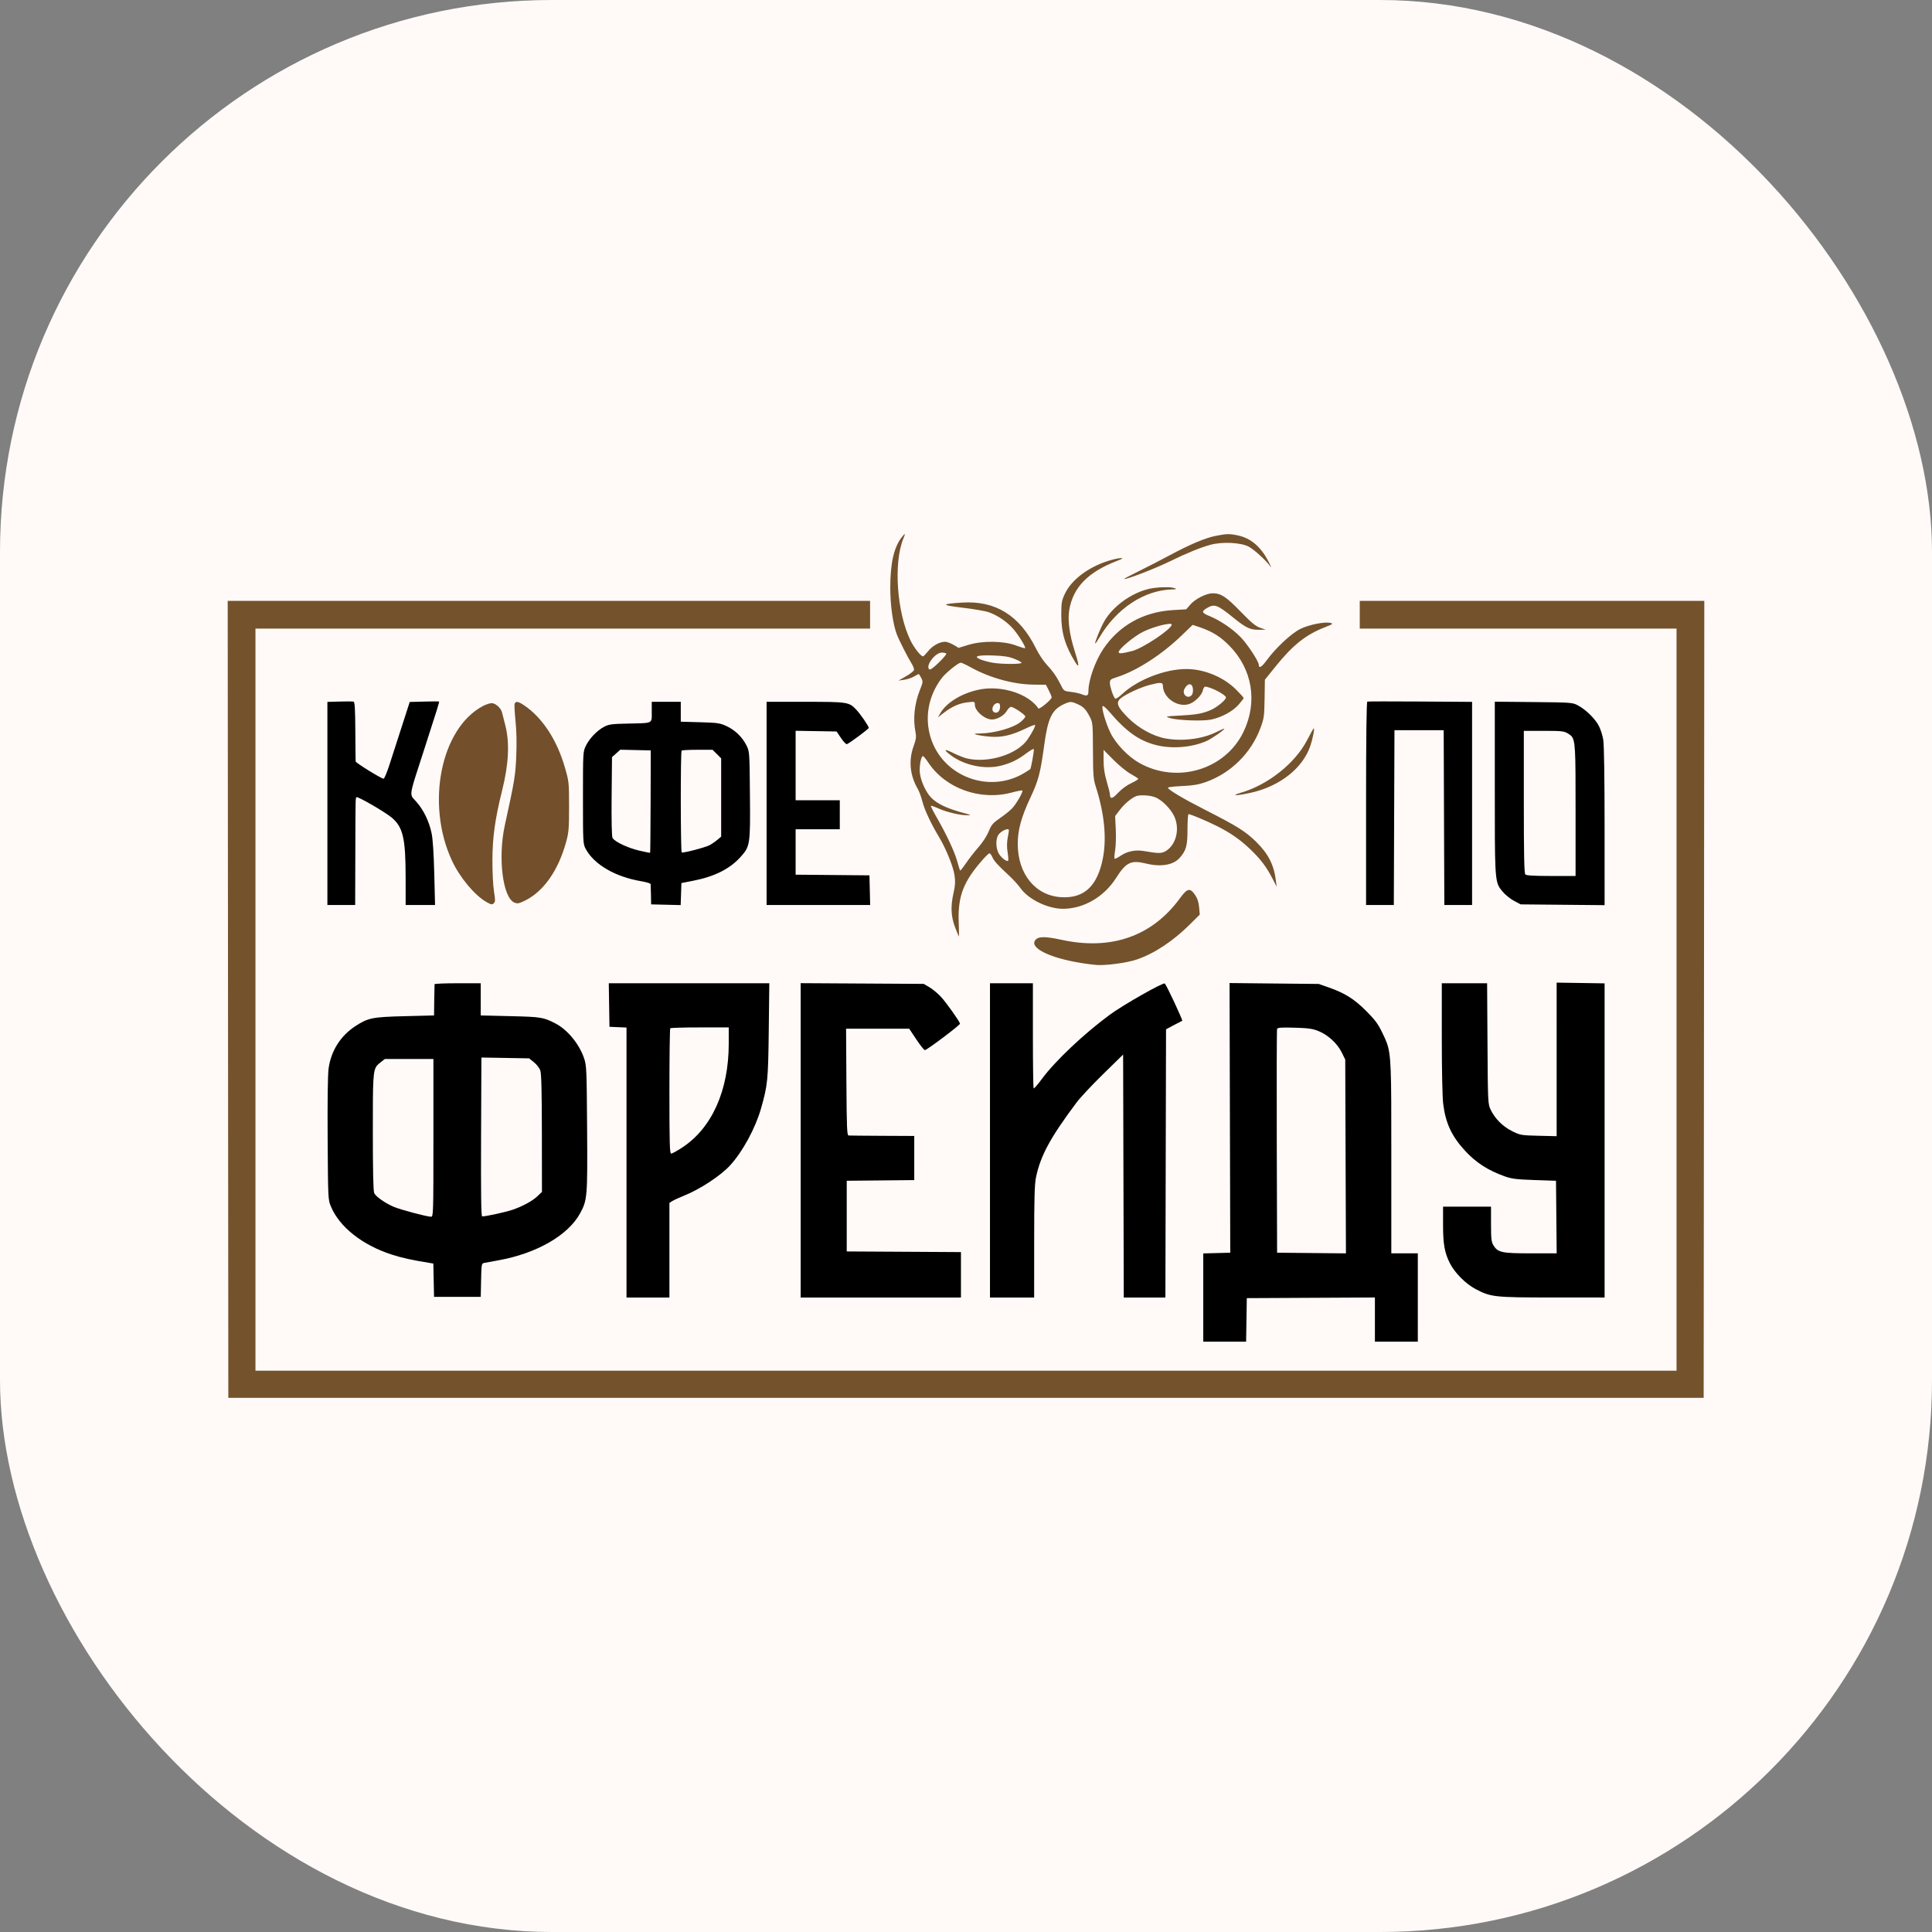
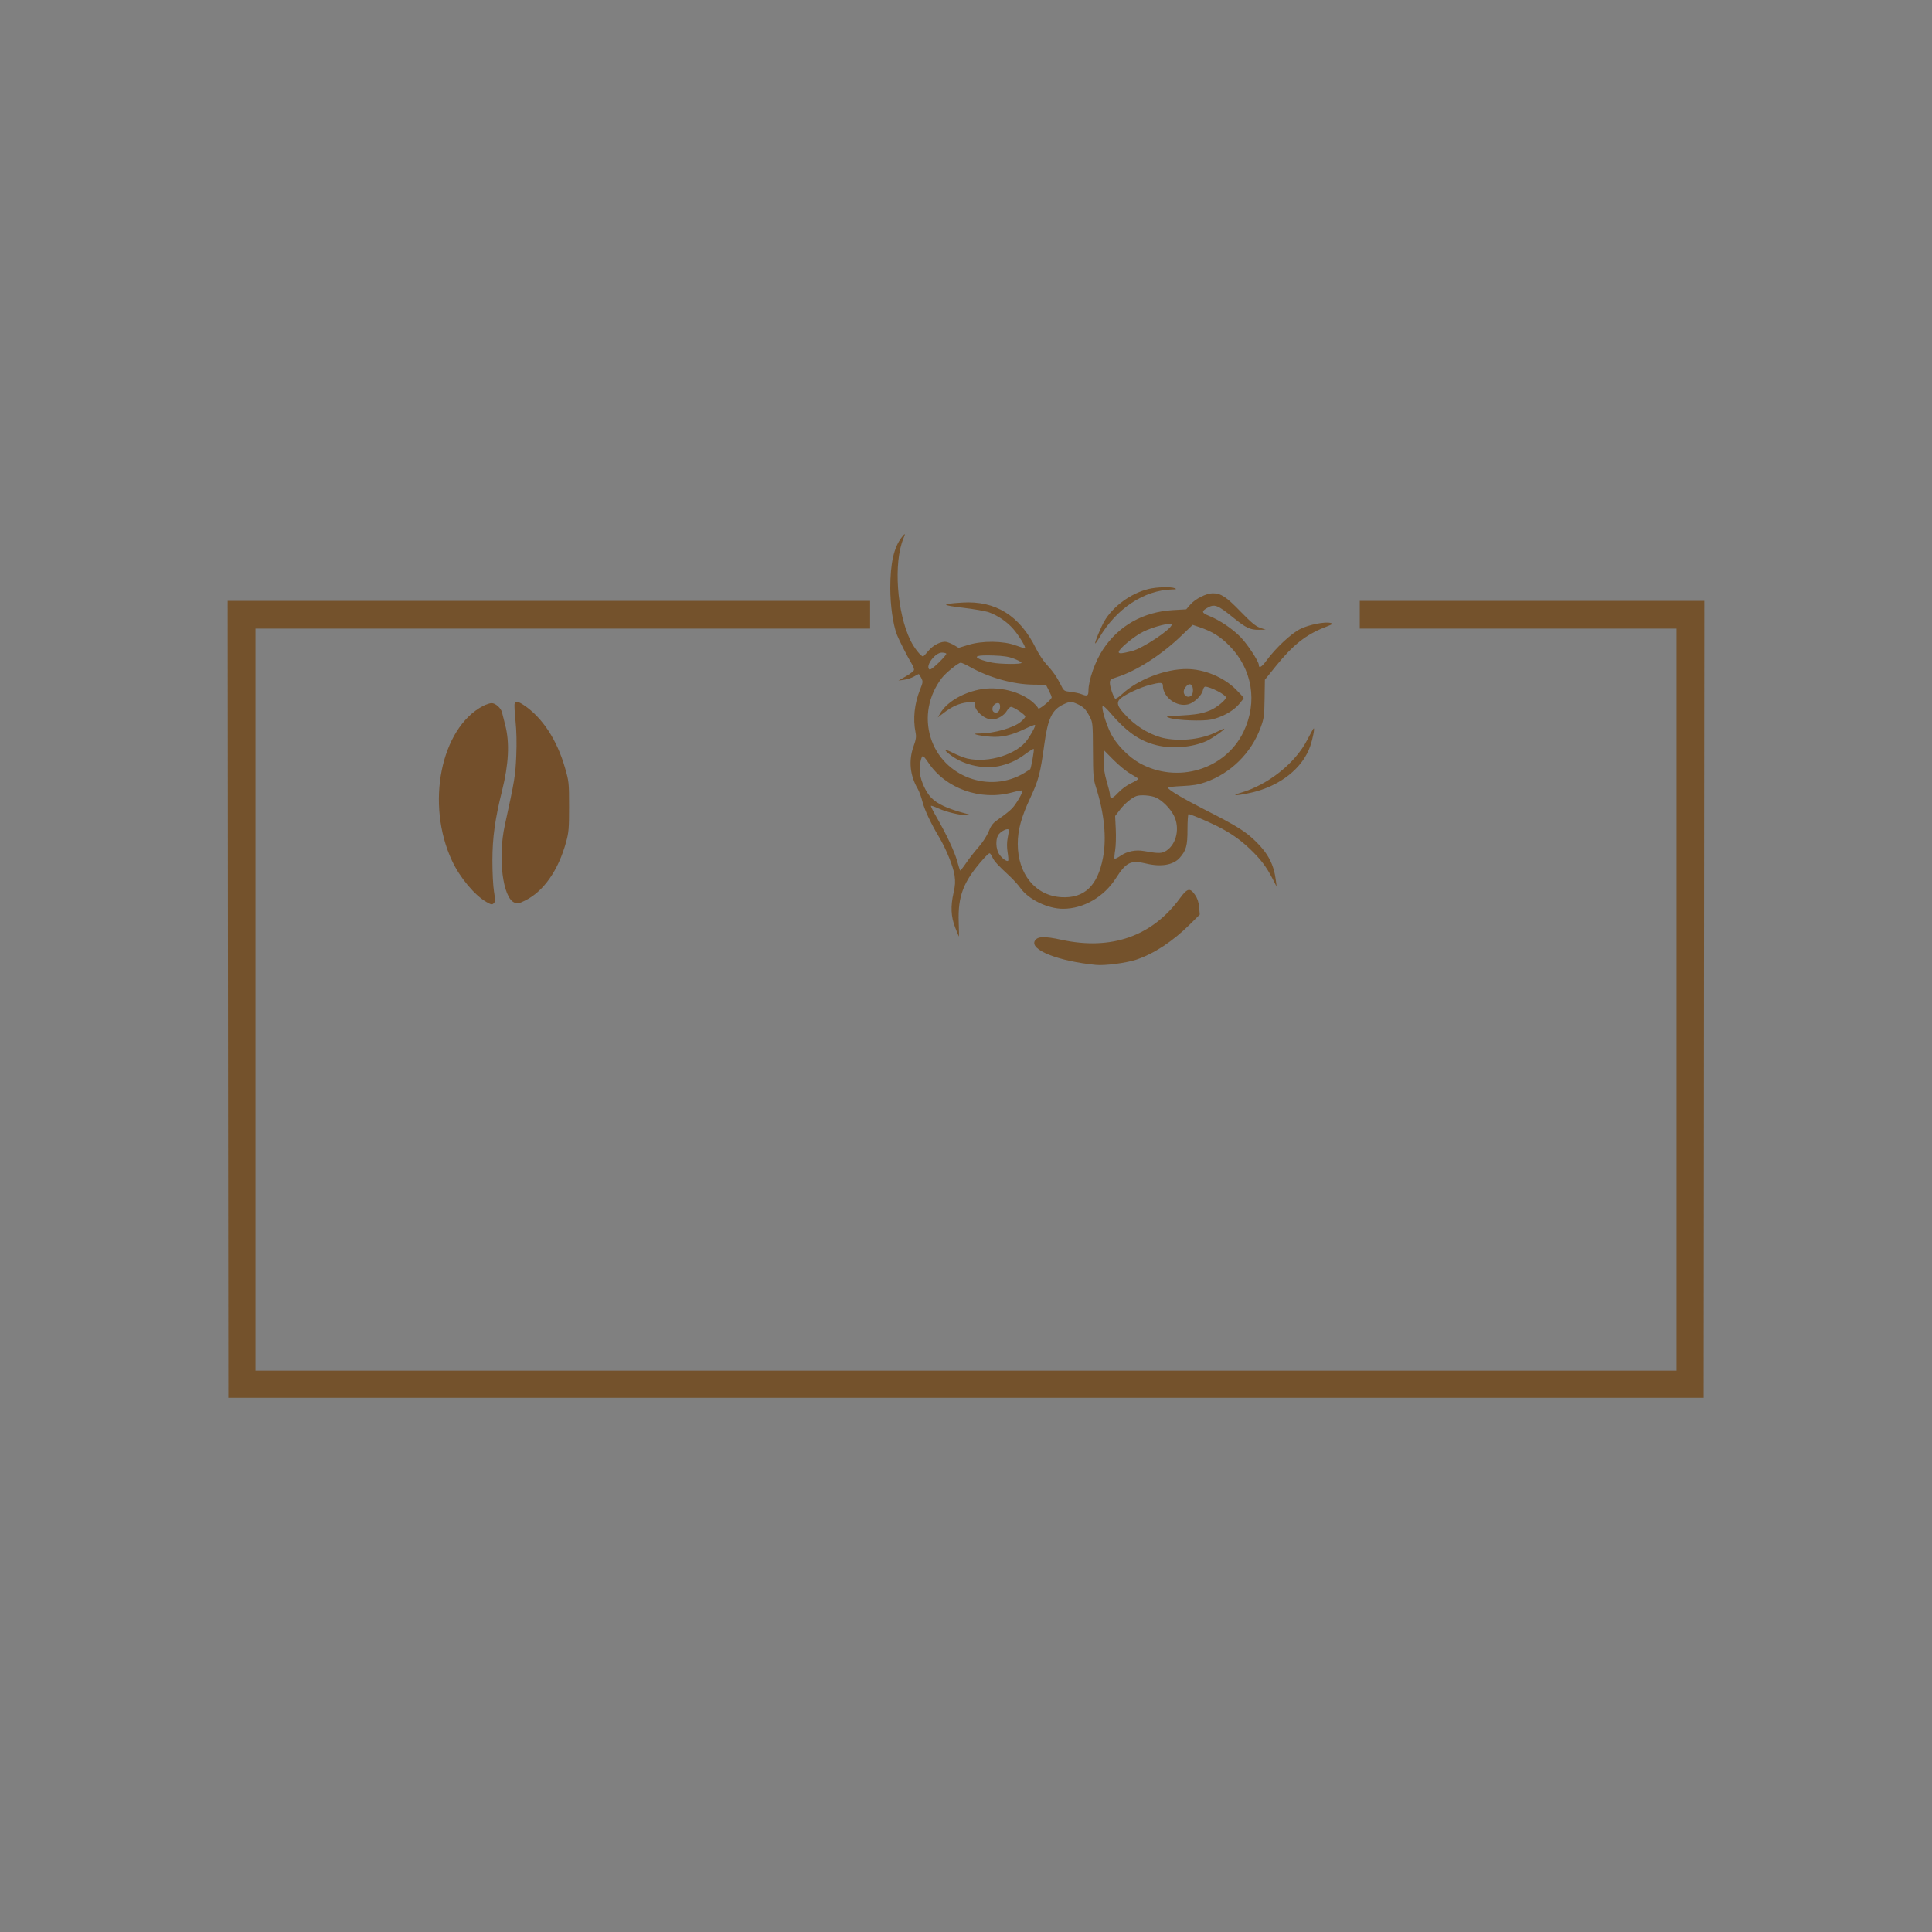
<svg xmlns="http://www.w3.org/2000/svg" width="700" height="700" viewBox="0 0 700 700" fill="none">
  <rect x="0" y="0" width="700" height="700" fill="#808080" stroke="none" />
-   <rect width="700" height="700" rx="200" fill="#FFFAF8" />
  <path d="M186.464 254.967C186.32 255.345 186.46 258.135 186.778 261.168C187.154 264.76 187.25 269.183 187.054 273.857C186.754 281.027 186.49 282.626 182.892 299.093C180.347 310.746 182.155 325.27 186.369 327.016C187.495 327.482 188.001 327.39 190.184 326.322C196.949 323.012 202.302 315.375 205.144 304.979C206.068 301.597 206.19 300.114 206.186 292.234C206.182 283.554 206.143 283.182 204.702 278.166C201.786 268.017 196.467 259.927 189.779 255.467C187.755 254.117 186.843 253.98 186.464 254.967Z" fill="#734F2B" />
  <path d="M175.009 255.788C159.679 263.853 154.18 291.347 163.786 311.897C166.636 317.991 171.981 324.391 176.247 326.814C177.992 327.805 178.307 327.858 178.901 327.264C179.483 326.682 179.494 326.102 178.983 323.016C178.653 321.028 178.399 315.993 178.41 311.668C178.43 303.415 179.366 296.685 181.905 286.519C184.33 276.809 184.705 269.133 183.069 262.741C182.554 260.729 182.019 258.625 181.879 258.065C181.49 256.509 179.473 254.736 178.12 254.759C177.463 254.771 176.063 255.234 175.009 255.788Z" fill="#734F2B" />
  <path d="M82.613 362.082L82.728 506.463H350H617.271L617.387 362.082L617.502 217.7H555.084H492.667V222.73V227.76H550.053H607.44V362.196V496.632H350H92.56V362.196V227.76H203.904H315.248V222.73V217.7H198.873H82.499L82.613 362.082Z" fill="#74522C" />
  <path fill-rule="evenodd" clip-rule="evenodd" d="M326.741 194.634C323.869 198.285 322.564 204.042 322.564 213.058C322.564 219.283 323.53 226.154 324.92 229.818C325.692 231.852 328.887 238.17 330.179 240.217C330.799 241.199 331.243 242.328 331.165 242.724C331.087 243.121 329.789 244.152 328.28 245.014L325.536 246.583L327.594 246.294C328.726 246.135 330.332 245.603 331.164 245.113C331.996 244.623 332.762 244.222 332.867 244.222C332.972 244.222 333.382 244.849 333.778 245.615C334.459 246.931 334.434 247.171 333.323 249.946C331.317 254.96 330.74 260.404 331.698 265.256C332.036 266.962 331.916 267.845 330.993 270.428C329.15 275.584 329.685 280.957 332.524 285.833C333.037 286.713 333.792 288.771 334.202 290.405C334.95 293.385 337.3 298.398 340.261 303.33C342.79 307.542 345.408 314.022 345.854 317.173C346.173 319.424 346.094 320.838 345.504 323.42C344.372 328.376 344.534 332.059 346.059 336.018C346.762 337.841 347.383 339.333 347.44 339.333C347.497 339.333 347.459 337.018 347.355 334.189C347.005 324.658 349.053 319.374 356.231 311.28C357.268 310.111 358.298 309.153 358.52 309.153C358.741 309.153 359.198 309.777 359.536 310.54C360.188 312.013 361.45 313.406 365.632 317.267C367.061 318.585 368.912 320.625 369.746 321.798C372.652 325.887 379.635 329.273 385.161 329.273C392.574 329.273 400 324.976 404.323 318.184C408.003 312.401 409.766 311.543 415.216 312.876C420.616 314.198 425.123 313.432 427.437 310.8C429.791 308.122 430.25 306.454 430.25 300.58C430.25 297.499 430.421 294.978 430.629 294.978C431.337 294.978 437.093 297.386 440.767 299.22C445.773 301.719 449.34 304.197 453.042 307.75C456.757 311.316 458.835 314.054 460.98 318.208L462.56 321.271L462.27 318.984C461.551 313.307 459.54 309.363 455.159 305.038C451.294 301.222 448.35 299.38 436.423 293.309C428.54 289.297 423.162 286.085 423.162 285.389C423.162 285.193 425.478 284.928 428.307 284.8C432.222 284.622 434.248 284.285 436.788 283.39C445.952 280.161 453.341 272.853 456.726 263.672C457.975 260.281 458.088 259.467 458.186 253.138L458.291 246.279L462.277 241.334C468.425 233.707 473.187 229.931 479.995 227.282C482.947 226.133 483.158 225.972 482.065 225.698C480.021 225.185 474.356 226.305 471.184 227.85C467.905 229.446 462.223 234.744 458.882 239.318C457.121 241.73 456.085 242.304 456.085 240.87C456.085 239.625 451.856 233.212 449.404 230.741C446.415 227.728 441.969 224.738 438.178 223.193C435.388 222.056 435.231 221.533 437.308 220.305C440.021 218.703 441.05 219.079 446.891 223.813C451.418 227.483 452.978 228.225 456.068 228.181L458.6 228.145L456.543 227.44C454.941 226.892 453.37 225.586 449.455 221.55C444.252 216.184 442.376 214.957 439.382 214.957C437.077 214.957 433.067 216.976 431.291 219.031L429.793 220.765L424.991 221.048C414.241 221.683 405.373 226.658 399.666 235.256C396.784 239.598 394.38 246.407 394.362 250.28C394.354 252.159 393.939 252.35 391.755 251.484C391.047 251.204 389.34 250.843 387.962 250.684C385.492 250.399 385.439 250.361 384.304 248.065C382.897 245.22 381.528 243.273 378.997 240.515C377.934 239.356 376.286 236.834 375.335 234.91C369.45 223.009 360.687 217.566 348.628 218.324C340.788 218.816 340.846 219.252 348.878 220.196C352.867 220.665 357.131 221.414 358.354 221.86C361.601 223.048 364.842 225.272 367.123 227.879C369.064 230.098 371.764 234.498 371.405 234.857C371.309 234.954 369.796 234.501 368.045 233.85C363.536 232.173 355.959 232.089 350.832 233.658L347.32 234.733L345.802 233.82C344.967 233.318 343.71 232.772 343.008 232.607C341.157 232.17 338.072 233.695 336.271 235.936C335.438 236.972 334.61 237.82 334.431 237.82C333.646 237.82 331.219 234.754 329.929 232.134C324.935 221.99 323.666 203.849 327.336 195.067C328.131 193.163 327.983 193.055 326.741 194.634ZM410.13 235.903C413.992 234.95 424.534 227.921 424.534 226.299C424.534 225.377 418.024 227.001 414.242 228.864C410.92 230.502 405.329 235.133 405.329 236.246C405.329 236.914 406.318 236.843 410.13 235.903ZM445.359 233.883C442.101 230.595 439.247 228.825 434.647 227.242C433.282 226.773 432.145 226.394 432.122 226.401C432.098 226.408 430.33 228.11 428.192 230.183C420.93 237.224 411.817 243.083 404.529 245.395C402.369 246.08 402.128 246.287 402.128 247.466C402.128 248.778 403.309 252.312 404.011 253.1C404.226 253.341 405.315 252.649 406.571 251.475C412.15 246.257 422.169 242.371 429.967 242.4C436.295 242.424 443.253 245.296 447.74 249.736C449.312 251.291 450.598 252.716 450.598 252.901C450.598 253.087 449.769 254.18 448.756 255.331C446.629 257.748 442.618 259.918 438.81 260.713C435.708 261.36 426.588 261.017 423.848 260.149C422.079 259.588 422.189 259.56 427.278 259.273C433.53 258.92 435.439 258.593 438.481 257.354C440.752 256.428 444.202 253.618 444.191 252.703C444.179 251.726 438.524 248.794 436.651 248.794C436.337 248.794 435.96 249.397 435.813 250.133C435.453 251.929 432.72 254.582 430.634 255.158C426.366 256.336 421.333 252.654 421.333 248.352C421.333 247.203 420.411 247.163 416.598 248.149C413.245 249.016 407.895 251.481 406.094 252.987C404.2 254.571 404.773 256.092 408.773 260.104C412.44 263.784 417.697 266.695 422.196 267.538C428.315 268.684 435.646 267.773 440.728 265.233C442.215 264.49 443.496 263.945 443.574 264.023C443.853 264.302 439.016 267.66 437.139 268.491C431.926 270.797 424.743 271.399 419.076 270.005C412.819 268.465 408.147 265.172 401.996 257.963C400.827 256.593 399.716 255.627 399.527 255.815C398.982 256.361 400.617 261.985 402.354 265.535C404.323 269.56 408.755 274.173 412.86 276.468C426.53 284.113 443.964 278.872 450.556 265.136C455.752 254.311 453.767 242.373 445.359 233.883ZM340.116 240.088C341.756 238.503 342.992 237.035 342.864 236.827C342.735 236.619 342.001 236.448 341.232 236.448C338.85 236.448 335.296 241.132 336.65 242.486C336.991 242.827 338.018 242.117 340.116 240.088ZM370.12 240.139C370.12 239.906 368.937 239.253 367.49 238.689C365.491 237.91 363.656 237.623 359.831 237.494C354.125 237.301 352.516 237.788 355.181 238.901C356.104 239.287 358.03 239.819 359.458 240.083C362.671 240.677 370.12 240.716 370.12 240.139ZM374.37 248.053C367.096 247.964 358.471 245.558 351.526 241.68C349.976 240.815 348.433 240.106 348.097 240.107C347.207 240.107 342.659 243.791 341.227 245.671C336.377 252.041 334.912 259.946 337.216 267.314C341.633 281.441 358.594 287.747 371.263 279.973C372.269 279.356 373.162 278.791 373.247 278.719C373.577 278.439 374.793 271.605 374.556 271.368C374.417 271.23 373.209 271.936 371.87 272.937C368.683 275.316 366.375 276.446 362.776 277.388C357.05 278.887 349.602 277.394 344.65 273.755C341.655 271.553 341.978 271.112 345.34 272.811C347.023 273.662 349.325 274.568 350.457 274.825C358.185 276.582 368.626 273.284 372.29 267.929C374.025 265.392 375.28 262.948 374.995 262.662C374.872 262.54 373.256 263.169 371.403 264.06C366.442 266.446 362.823 267.256 358.688 266.907C356.802 266.748 354.641 266.432 353.887 266.205C352.682 265.842 352.832 265.787 355.122 265.752C360.33 265.674 367.174 263.718 369.792 261.56C370.727 260.79 371.491 259.914 371.491 259.614C371.491 258.965 367.265 256.111 366.306 256.111C365.938 256.111 365.234 256.794 364.742 257.629C363.767 259.281 361.313 260.683 359.396 260.683C356.772 260.683 353.201 257.596 353.201 255.327C353.201 254.17 353.168 254.159 350.572 254.463C347.539 254.818 345.022 255.93 341.962 258.267L339.801 259.917L340.671 258.431C342.948 254.539 348.383 251.208 354.616 249.885C361.515 248.42 369.994 250.484 374.545 254.737C375.332 255.473 376.068 256.34 376.18 256.664C376.397 257.289 380.972 253.536 381.035 252.681C381.053 252.43 380.595 251.298 380.016 250.166L378.965 248.108L374.37 248.053ZM431.826 251.796C432.125 251.435 432.304 250.46 432.224 249.628C432.008 247.373 430.339 247.355 429.159 249.595C428.102 251.602 430.407 253.505 431.826 251.796ZM394.881 259.769C393.428 256.979 392.616 256.128 390.468 255.142C388.19 254.095 387.711 254.096 385.438 255.148C381.151 257.133 379.679 260.186 378.359 269.828C376.939 280.197 376.282 282.701 373.317 289.034C370.033 296.047 368.748 300.741 368.748 305.727C368.748 316.719 375.18 324.568 384.603 325.077C392.901 325.525 397.706 320.943 399.636 310.744C400.997 303.548 400.107 294.684 397.064 285.147C396.142 282.259 396.038 280.963 395.998 271.886C395.956 262.268 395.907 261.736 394.881 259.769ZM360.347 258.127C361.419 258.539 362.346 257.577 362.346 256.055C362.346 255.092 362.125 254.739 361.523 254.739C359.758 254.739 358.79 257.53 360.347 258.127ZM412.399 282.146C412.283 281.958 411.005 281.141 409.559 280.329C408.112 279.518 405.335 277.241 403.386 275.27L399.842 271.687V275.468C399.842 278.149 400.172 280.373 400.975 283.112C401.599 285.237 402.116 287.285 402.125 287.662C402.174 289.658 402.944 289.557 405.079 287.274C406.388 285.875 408.293 284.481 409.923 283.728C411.401 283.046 412.515 282.334 412.399 282.146ZM366.565 287.149C355.208 290.213 342.603 285.702 336.378 276.345C335.5 275.024 334.612 273.944 334.406 273.944C333.691 273.944 332.998 277.779 333.29 280.117C333.659 283.071 335.45 286.982 337.339 288.96C339.564 291.291 343.31 293.029 349.771 294.732C351.946 295.305 351.979 295.336 350.457 295.377C348.034 295.441 342.915 294.236 340.06 292.93C338.66 292.288 337.419 291.86 337.302 291.976C337.186 292.093 338.076 293.897 339.28 295.984C342.877 302.216 345.825 308.491 346.787 311.963C347.284 313.759 347.775 315.311 347.876 315.413C347.978 315.515 348.942 314.302 350.018 312.719C351.094 311.135 353.124 308.532 354.531 306.935C356.025 305.237 357.563 302.869 358.231 301.235C359.233 298.784 359.741 298.187 362.346 296.398C363.981 295.275 365.941 293.698 366.702 292.892C368.26 291.244 370.802 286.82 370.414 286.432C370.275 286.293 368.543 286.615 366.565 287.149ZM425.34 295.545C424.039 292.94 421.171 290.05 418.818 288.975C417.085 288.183 413.261 287.891 411.731 288.435C410.07 289.024 407.508 291.146 405.842 293.314L404.036 295.664L404.267 300.465C404.395 303.106 404.296 306.501 404.047 308.01C403.799 309.519 403.69 310.909 403.805 311.099C403.92 311.289 404.932 310.813 406.054 310.041C408.392 308.432 411.466 307.814 414.474 308.349C419.901 309.313 421.029 309.286 422.698 308.152C426.328 305.684 427.533 299.935 425.34 295.545ZM365.09 303.666C365.341 302.34 365.547 301.077 365.547 300.86C365.547 299.67 362.356 301.191 361.561 302.761C360.727 304.409 360.847 307.328 361.823 309.161C362.641 310.694 364.778 312.361 365.281 311.858C365.415 311.724 365.324 310.369 365.078 308.846C364.785 307.026 364.789 305.251 365.09 303.666Z" fill="#74522C" />
-   <path d="M401.442 203.246C394.159 205.562 388.148 210.151 385.802 215.185C384.646 217.666 384.523 218.41 384.523 222.959C384.523 229.323 385.97 234.117 389.697 240.106C391.11 242.377 390.993 240.898 389.354 235.781C387.47 229.9 386.781 224.554 387.43 220.867C388.855 212.776 394.239 207.261 404.616 203.265C406.855 202.403 407.123 202.201 406.015 202.213C405.26 202.221 403.203 202.686 401.442 203.246Z" fill="#74522C" />
  <path d="M416.138 213.395C409.752 214.941 403.167 219.743 400.113 225.082C398.774 227.421 396.548 232.849 396.817 233.118C396.911 233.212 397.562 232.302 398.265 231.096C404.448 220.481 414.569 213.784 424.763 213.561C426.207 213.529 426.399 213.438 425.677 213.128C424.278 212.526 419.132 212.671 416.138 213.395Z" fill="#74522C" />
-   <path d="M440.428 194.164C436.619 194.923 431.097 197.261 423.605 201.287C420.454 202.98 415.464 205.548 412.516 206.993C409.568 208.438 407.219 209.683 407.295 209.759C407.709 210.173 418.629 205.97 423.923 203.36C429.718 200.501 435.292 198.238 438.757 197.336C443.022 196.226 449.645 196.576 452.427 198.059C454.475 199.15 458.852 203.175 460.361 205.354C460.797 205.983 460.494 205.202 459.688 203.619C456.887 198.116 453.2 194.963 448.404 193.968C445.443 193.354 444.37 193.38 440.428 194.164Z" fill="#74522C" />
  <path d="M473.616 268.114C469.272 276.559 459.374 284.404 449.455 287.263C445.411 288.429 448.344 288.35 453.514 287.154C463.889 284.753 472.017 278.287 474.761 270.249C475.634 267.689 476.378 263.884 476.004 263.884C475.886 263.884 474.812 265.787 473.616 268.114Z" fill="#74522C" />
-   <path fill-rule="evenodd" clip-rule="evenodd" d="M118.624 254.314L123.082 254.184C125.534 254.112 127.798 254.126 128.112 254.216C128.546 254.34 128.697 256.905 128.741 264.847C128.772 270.605 128.824 275.569 128.855 275.879C128.91 276.425 138.04 282.066 138.987 282.139C139.246 282.158 140.209 279.86 141.124 277.03C142.04 274.201 144.063 267.937 145.62 263.111L148.45 254.335L153.696 254.194C156.582 254.116 159.003 254.113 159.076 254.187C159.229 254.343 158.535 256.575 153.361 272.572C152.968 273.789 152.605 274.907 152.27 275.937L152.27 275.939L152.265 275.954L152.262 275.963C149.272 285.168 148.592 287.262 149.299 288.649C149.508 289.058 149.836 289.405 150.262 289.854C150.424 290.026 150.602 290.213 150.791 290.425C153.436 293.366 155.499 297.616 156.387 301.95C156.816 304.042 157.169 309.443 157.345 316.584L157.623 327.901H152.299H146.974L146.966 317.727C146.955 303.619 146.004 299.623 141.834 296.154C139.458 294.178 129.567 288.455 129.186 288.836C129.158 288.864 129.132 288.886 129.107 288.911C128.8 289.218 128.798 289.831 128.747 306.728L128.741 308.925L128.684 327.901H123.654H118.624V291.108V254.314ZM494.953 291.129C494.953 267.104 495.111 254.305 495.409 254.205C495.66 254.121 504.302 254.109 514.614 254.177L533.363 254.302V291.101V327.901H528.337H523.31L523.192 296.236L523.075 264.57H514.158H505.241L505.124 296.236L505.006 327.901H499.98H494.953V291.129ZM235.807 261.22C236.169 260.737 236.161 259.976 236.147 258.756C236.144 258.502 236.141 258.227 236.141 257.931V254.281H241.399H246.658V257.884V261.487L253.631 261.679C259.945 261.853 260.849 261.984 263.187 263.06C266.322 264.502 268.949 267.038 270.455 270.076C271.573 272.332 271.579 272.418 271.716 288.048C271.873 306.027 271.779 306.646 268.34 310.471C264.436 314.813 258.942 317.581 251.219 319.096L246.887 319.945L246.755 323.938L246.622 327.93L241.267 327.801L235.912 327.673L235.855 324.243C235.824 322.357 235.772 320.598 235.741 320.335C235.709 320.072 234.192 319.605 232.369 319.296C222.9 317.697 215.261 313.248 212.202 307.553C211.249 305.777 211.22 305.235 211.22 289.034C211.22 272.517 211.231 272.321 212.277 270.198C213.601 267.508 216.306 264.692 218.86 263.342C220.593 262.426 221.6 262.288 227.453 262.167C228.086 262.153 228.674 262.143 229.219 262.133L229.222 262.133C233.571 262.053 235.203 262.023 235.807 261.22ZM277.752 327.901V291.091V254.281H291.713C307.069 254.281 307.604 254.362 310.176 257.053C311.74 258.69 314.8 263.135 314.774 263.733C314.758 264.116 307.769 269.304 306.836 269.625C306.558 269.721 305.606 268.726 304.721 267.413L303.11 265.027L295.69 264.901L288.269 264.776V277.362V289.948H296.271H304.273V295.207V300.465H296.271H288.269V308.689V316.913L301.644 317.034L315.019 317.155L315.148 322.528L315.277 327.901H296.515H277.752ZM543.427 321.787C541.593 319.099 541.593 315.16 541.594 287.01V285.497V254.233L555.655 254.372C569.393 254.507 569.762 254.535 571.724 255.581C574.523 257.074 577.797 260.255 579.214 262.858C579.871 264.066 580.625 266.386 580.889 268.013C581.187 269.85 581.371 281.771 581.372 299.464L581.376 327.957L566.172 327.815L550.968 327.673L548.619 326.433C547.326 325.752 545.522 324.32 544.607 323.253C544.563 323.2 544.518 323.149 544.475 323.098L544.474 323.097C544.071 322.628 543.725 322.224 543.427 321.787ZM569.176 266.52C568.867 266.236 568.501 266.013 568.068 265.749L568.029 265.725C566.68 264.902 565.73 264.802 559.313 264.8L552.111 264.799V290.543C552.111 309.956 552.246 316.422 552.66 316.835C553.049 317.224 555.779 317.384 562.034 317.384H570.859V293.592V293.228C570.859 271.449 570.859 268.07 569.176 266.52ZM235.559 308.973C235.622 308.91 235.699 300.539 235.728 290.372L235.783 271.886L230.269 271.758L224.755 271.63L223.246 272.977L221.737 274.325L221.604 288.533C221.522 297.263 221.645 303.067 221.922 303.584C222.647 304.939 227.452 307.226 231.603 308.193C233.716 308.685 235.496 309.036 235.559 308.973ZM261.291 274.767L259.736 273.212L258.181 271.658H252.725C249.723 271.658 247.13 271.795 246.963 271.963C246.54 272.386 246.577 308.593 247.001 308.852C247.488 309.151 255.41 307.094 257.06 306.241C257.818 305.849 259.079 304.988 259.864 304.328L261.291 303.127V288.947V274.767ZM564 411.667L564 383.845L563.999 356.023L572.688 356.156L581.376 356.29V413.2V470.111L562.514 470.104C541.43 470.096 540.161 469.958 534.662 467.068C531.071 465.182 527.106 461.208 525.345 457.733C523.397 453.889 522.846 450.799 522.846 443.722V437.188H531.534H540.222L540.224 443.475C540.225 448.82 540.354 449.974 541.085 451.171C542.689 453.802 544.087 454.106 554.588 454.106H564.014L563.893 440.96L563.771 427.814L555.998 427.551C549.477 427.33 547.745 427.117 545.252 426.231C539.071 424.031 534.749 421.235 530.699 416.815C525.946 411.629 523.746 406.864 522.896 399.92C522.6 397.507 522.391 387.629 522.39 376.028L522.389 356.252H530.599H538.809L538.944 378.086C539.075 399.255 539.109 399.983 540.051 401.978C541.609 405.275 544.501 408.178 547.894 409.849C550.841 411.301 551.166 411.358 557.473 411.509L564 411.667ZM157.332 362.425C157.37 359.407 157.421 356.783 157.446 356.595C157.471 356.406 161.247 356.252 165.836 356.251L174.182 356.251V362.081V367.912L184.927 368.17C196.084 368.439 196.839 368.56 201.205 370.792C205.562 373.02 209.861 378.231 211.618 383.411C212.515 386.058 212.572 387.378 212.719 408.896C212.889 433.696 212.799 434.784 210.194 439.588C205.872 447.562 194.442 454.144 180.583 456.64C178.32 457.048 176.011 457.47 175.452 457.578C174.472 457.769 174.432 457.986 174.309 463.829L174.182 469.882H165.722H157.263L157.135 463.842L157.008 457.801L155.535 457.564C149.258 456.554 145.458 455.712 141.845 454.531C131.228 451.062 123.046 444.59 119.918 437.188C118.863 434.691 118.854 434.511 118.713 412.724C118.624 399.128 118.752 389.411 119.05 387.192C119.914 380.739 123.396 375.252 128.875 371.711C133.409 368.781 134.956 368.475 146.746 368.177L157.263 367.912L157.332 362.425ZM220.823 372.027L220.697 364.139L220.572 356.252H249.654H278.735L278.535 373.285C278.321 391.43 278.143 393.211 275.694 401.749C273.66 408.839 269.034 417.329 264.529 422.242C261.077 426.006 253.626 430.901 247.801 433.231C246.041 433.935 244.138 434.81 243.571 435.174L242.543 435.837V452.974V470.111H234.769H226.996V421.204V372.298L223.909 372.163L220.823 372.027ZM290.098 470.111V413.165V356.219L312.39 356.349L334.682 356.48L336.755 357.699C337.895 358.37 339.756 359.913 340.889 361.129C342.778 363.154 347.577 369.893 347.834 370.879C347.957 371.353 335.866 380.461 335.093 380.477C334.816 380.482 333.426 378.738 332.004 376.6L329.417 372.713H317.984H306.55L306.669 392.033C306.773 408.815 306.878 411.36 307.474 411.414C307.852 411.448 313.356 411.499 319.706 411.528L331.252 411.581V419.576V427.57L319.02 427.692L306.788 427.814V440.617V453.42L327.48 453.539L348.171 453.658V461.884V470.111H319.135H290.098ZM358.688 470.111V413.181V356.252H366.462H374.235V375.152C374.235 385.547 374.36 394.177 374.513 394.33C374.666 394.483 376.028 392.922 377.54 390.862C382.225 384.479 392.769 374.518 402.128 367.634C406.977 364.067 421.517 355.825 422.039 356.348C422.696 357.005 428.648 369.745 428.349 369.855C428.137 369.933 426.729 370.66 425.22 371.469L422.476 372.942L422.36 421.526L422.244 470.111H414.703H407.163L407.046 426.099L406.929 382.087L399.685 389.175C395.701 393.073 391.366 397.703 390.051 399.463C380.518 412.234 377.04 418.636 375.382 426.463C374.847 428.986 374.706 433.823 374.7 449.877L374.692 470.111H366.69H358.688ZM445.745 453.878L445.617 405.029L445.489 356.179L461.647 356.341L477.806 356.503L481.435 357.774C487.265 359.817 490.678 361.963 495.019 366.317C498.221 369.527 499.32 371.011 500.808 374.126L500.913 374.347L500.981 374.488C501.527 375.63 501.978 376.572 502.35 377.544C504.099 382.122 504.099 387.368 504.098 417.311L504.098 419.33V454.106H508.9H513.701V470.111V486.115H505.927H498.154V478.109V470.102L474.948 470.221L451.741 470.339L451.616 478.227L451.491 486.115H443.728H435.966V470.126V454.137L440.855 454.008L445.745 453.878ZM247.171 415.775C257.933 408.732 264.034 395.109 264.034 378.12V372.256H253.593C247.851 372.256 243.015 372.393 242.848 372.561C242.68 372.728 242.543 383.017 242.543 395.424C242.543 414.233 242.647 417.982 243.17 417.982C243.515 417.982 245.316 416.989 247.171 415.775ZM486.128 381.308C484.528 378.051 481.12 374.927 477.669 373.555C475.534 372.706 473.965 372.488 469.002 372.351C464.269 372.222 462.892 372.318 462.711 372.792C462.584 373.126 462.533 391.507 462.598 413.638L462.716 453.878L475.187 453.999L487.659 454.121L487.533 419.019L487.408 383.916L486.128 381.308ZM195.762 387.846C195.461 386.99 194.426 385.652 193.46 384.874L191.704 383.459L183.064 383.309L174.424 383.159L174.303 411.832C174.218 432.004 174.327 440.561 174.674 440.694C175.242 440.912 182.889 439.272 185.643 438.341C189.214 437.135 192.862 435.169 194.603 433.512L196.359 431.842L196.333 410.623C196.315 395.417 196.153 388.962 195.762 387.846ZM156.168 440.846C157.008 440.846 157.034 440.004 157.034 412.267V383.688L148.232 383.693L139.429 383.698L137.888 384.912L137.852 384.94C137.384 385.309 136.996 385.615 136.673 385.98C135.085 387.771 135.085 390.969 135.085 409.882V410.173C135.085 424.06 135.25 431.563 135.572 432.268C136.142 433.519 139.411 435.831 142.568 437.216C144.895 438.236 154.672 440.846 156.168 440.846Z" fill="black" />
  <path d="M427.48 325.501C417.421 339.237 402.61 344.427 384.63 340.515C378.427 339.165 375.971 339.237 374.988 340.796C372.906 344.096 383.403 348.279 397.112 349.611C400.341 349.925 408.122 348.904 411.731 347.694C418.132 345.547 424.958 341.052 431.128 334.922L434.704 331.37L434.461 328.689C434.289 326.796 433.852 325.482 432.972 324.212C431.142 321.571 430.195 321.794 427.48 325.501Z" fill="#74522C" />
</svg>